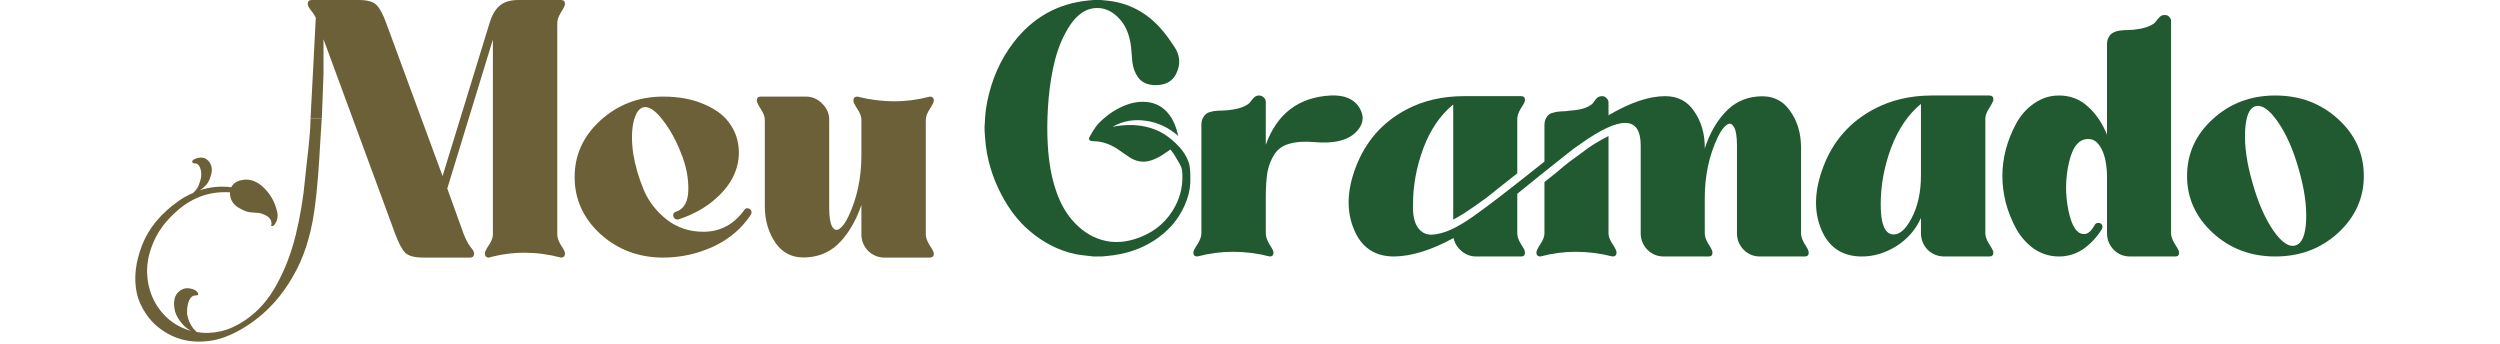
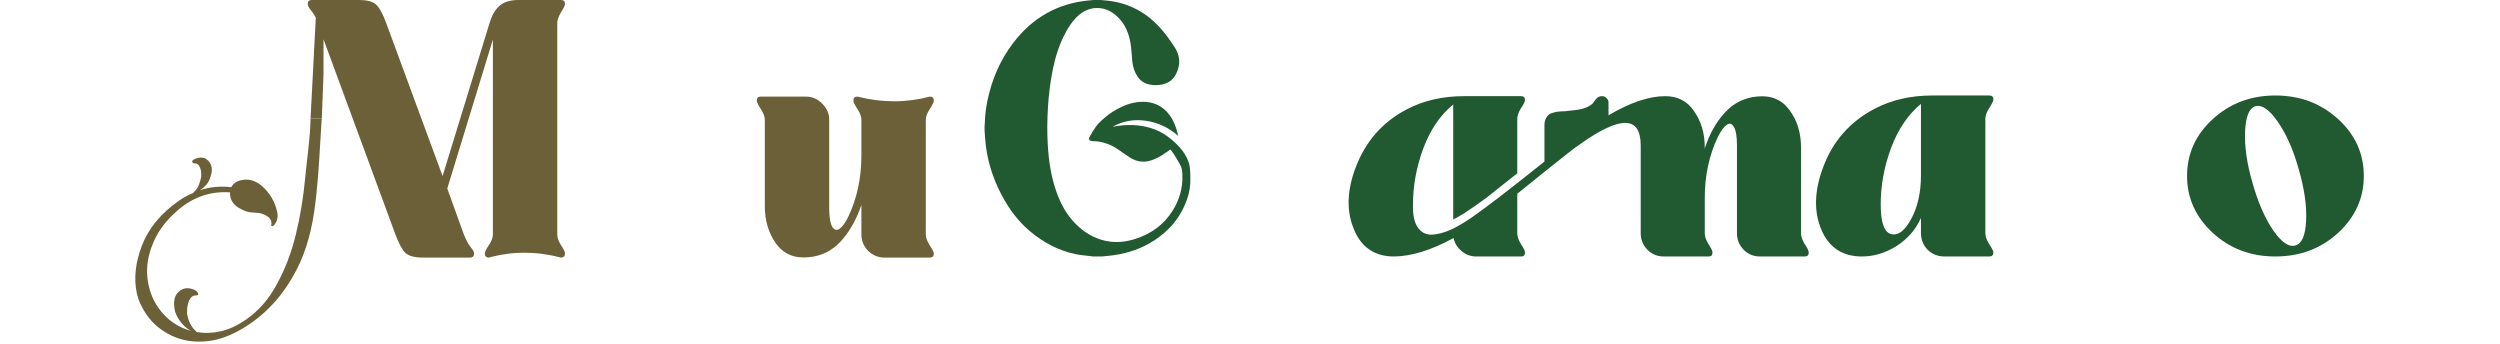
<svg xmlns="http://www.w3.org/2000/svg" width="887" height="122" viewBox="0 0 887 122" fill="none">
  <path d="M328.473 42.483V83.181C328.473 84.292 328.949 85.601 329.901 87.108C330.853 88.536 331.329 89.488 331.329 89.964C331.329 90.916 330.853 91.392 329.901 91.392H313.836C311.614 91.392 309.671 90.599 308.005 89.012C306.418 87.346 305.625 85.402 305.625 83.181V72.709C303.879 77.866 301.46 82.15 298.366 85.561C295.272 88.972 291.424 90.876 286.823 91.273C281.904 91.749 278.096 90.162 275.399 86.513C272.701 82.784 271.353 78.302 271.353 73.066V42.483C271.353 41.372 270.877 40.103 269.925 38.675C268.973 37.168 268.497 36.176 268.497 35.7C268.497 34.748 268.973 34.272 269.925 34.272H285.871C288.171 34.272 290.115 35.105 291.702 36.771C293.368 38.358 294.201 40.262 294.201 42.483V73.78C294.201 76.953 294.558 79.175 295.272 80.444C295.986 81.634 296.858 81.872 297.89 81.158C298.921 80.444 299.952 79.016 300.984 76.874C304.078 70.369 305.625 63.11 305.625 55.097V42.483C305.625 41.372 305.149 40.103 304.197 38.675C303.245 37.168 302.769 36.176 302.769 35.7C302.769 34.748 303.245 34.272 304.197 34.272C313.003 36.493 321.571 36.493 329.901 34.272C330.853 34.272 331.329 34.748 331.329 35.7C331.329 36.176 330.853 37.168 329.901 38.675C328.949 40.103 328.473 41.372 328.473 42.483Z" fill="#6B6037" />
-   <path d="M235.294 91.392C226.646 91.392 219.229 88.615 213.041 83.062C206.932 77.429 203.878 70.686 203.878 62.832C203.878 54.978 206.932 48.274 213.041 42.721C219.229 37.088 226.646 34.272 235.294 34.272C240.768 34.272 245.528 35.145 249.574 36.89C253.62 38.556 256.634 40.738 258.618 43.435C260.601 46.053 261.751 49.028 262.069 52.36C262.386 55.692 261.831 58.945 260.403 62.118C258.975 65.291 256.555 68.306 253.144 71.162C249.732 74.018 245.607 76.239 240.768 77.826C240.212 77.985 239.736 77.866 239.34 77.469C238.943 77.072 238.784 76.636 238.864 76.16C238.943 75.605 239.3 75.248 239.935 75.089C242.711 74.137 244.139 71.559 244.219 67.354C244.298 63.07 243.425 58.707 241.601 54.264C239.855 49.742 237.674 45.815 235.056 42.483C232.438 39.072 230.137 37.604 228.154 38.08C226.567 38.556 225.417 40.381 224.703 43.554C224.068 46.727 224.068 50.456 224.703 54.74C225.417 58.945 226.646 63.149 228.392 67.354C230.137 71.479 232.874 75.01 236.603 77.945C240.331 80.801 244.655 82.229 249.574 82.229C255.524 82.229 260.363 79.651 264.092 74.494C264.409 74.018 264.806 73.82 265.282 73.899C265.837 73.978 266.234 74.216 266.472 74.613C266.71 75.01 266.71 75.486 266.472 76.041C263.298 80.96 258.856 84.768 253.144 87.465C247.432 90.083 241.482 91.392 235.294 91.392Z" fill="#6B6037" />
  <path d="M197.724 8.092V83.181C197.724 84.292 198.16 85.561 199.033 86.989C199.985 88.417 200.461 89.369 200.461 89.845C200.461 90.876 199.985 91.392 199.033 91.392C190.306 89.091 181.778 89.091 173.448 91.392C172.496 91.392 172.02 90.876 172.02 89.845C172.02 89.369 172.496 88.417 173.448 86.989C174.4 85.561 174.876 84.292 174.876 83.181V14.042L158.692 66.878L164.523 83.062C165.316 85.045 166.11 86.553 166.903 87.584C167.776 88.615 168.212 89.369 168.212 89.845C168.212 90.876 167.736 91.392 166.784 91.392H150.124C147.03 91.392 144.888 90.797 143.698 89.607C142.587 88.417 141.437 86.235 140.247 83.062L114.781 13.923V26.299L114.188 42C113.595 42 110.188 42 110.188 42L112.044 6.307C111.489 5.196 110.854 4.244 110.14 3.451C109.505 2.578 109.188 1.904 109.188 1.428C109.188 0.476 109.664 0 110.616 0H127.276C130.37 0 132.472 0.595 133.583 1.785C134.773 2.975 135.923 5.117 137.034 8.211L157.026 62.475L173.686 8.211C174.479 5.514 175.63 3.491 177.137 2.142C178.724 0.714 180.985 0 183.92 0H199.033C199.985 0 200.461 0.476 200.461 1.428C200.461 1.904 199.985 2.896 199.033 4.403C198.16 5.831 197.724 7.061 197.724 8.092Z" fill="#6B6037" />
  <path d="M89.227 114.512C83.858 118.268 78.771 120.43 73.966 121C69.16 121.57 64.862 120.959 61.071 119.169C57.28 117.379 54.282 114.908 52.076 111.755C50.288 109.198 49.104 106.599 48.525 103.958C47.427 98.76 48.051 93.12 50.395 87.038C52.74 80.955 57.108 75.678 63.499 71.207C64.266 70.67 65.062 70.176 65.889 69.725C66.801 69.214 67.657 68.805 68.458 68.498C69.336 67.757 70.022 66.833 70.516 65.726C70.951 64.533 71.233 63.575 71.361 62.85C71.429 62.041 71.412 61.291 71.31 60.601C71.148 59.826 70.918 59.225 70.62 58.799C70.203 58.202 69.692 57.925 69.087 57.968C68.712 57.976 68.465 57.895 68.346 57.725C67.928 57.128 68.393 56.613 69.739 56.179C71.716 55.557 73.241 56.014 74.314 57.547C75.328 58.996 75.425 60.768 74.607 62.864C74.368 63.792 73.912 64.683 73.239 65.535C72.591 66.242 71.841 66.893 70.989 67.489C74.482 66.314 78.167 65.958 82.044 66.419L82.504 65.716C83.373 64.6 84.758 63.949 86.658 63.761C88.558 63.575 90.403 64.125 92.191 65.412C93.512 66.392 94.679 67.606 95.692 69.055C96.765 70.589 97.553 72.259 98.055 74.065C98.643 75.812 98.634 77.341 98.028 78.653C97.423 79.965 96.814 80.455 96.201 80.122C96.439 79.194 96.32 78.389 95.843 77.707C95.366 77.025 94.604 76.48 93.556 76.07C92.653 75.687 91.827 75.503 91.077 75.52C90.268 75.452 89.386 75.371 88.432 75.277C87.418 75.098 86.268 74.633 84.981 73.883C83.959 73.329 83.18 72.668 82.643 71.901C81.868 70.794 81.523 69.575 81.609 68.246C74.819 67.793 68.747 69.819 63.396 74.325C59.092 77.97 56.079 81.918 54.357 86.17C52.576 90.335 51.889 94.433 52.297 98.463C52.705 102.493 54.011 106.085 56.217 109.238C59.139 113.413 63.096 116.166 68.088 117.497L67.564 117.292C66.133 116.517 64.851 115.319 63.718 113.7C63.003 112.677 62.475 111.651 62.134 110.62C61.275 107.033 61.867 104.524 63.913 103.093C65.276 102.139 66.831 102.003 68.577 102.685C69.216 102.873 69.715 103.222 70.072 103.733C70.609 104.5 70.357 104.866 69.318 104.832C68.423 104.823 67.686 105.403 67.107 106.57C66.587 107.822 66.343 109.198 66.377 110.697C66.334 111.362 66.483 112.21 66.824 113.241C67.164 114.272 67.662 115.256 68.318 116.193C68.676 116.705 69.179 117.242 69.826 117.804C72.578 118.29 75.432 118.197 78.389 117.525C81.345 116.853 84.357 115.443 87.425 113.297C91.856 110.197 95.47 106.019 98.266 100.763C101.121 95.592 103.342 89.786 104.929 83.345C106.515 76.904 107.633 70.157 108.282 63.102C108.931 56.048 110.076 49.083 110.188 42H114.188C114.188 42 114.188 40.828 113.688 49.5C113.188 58.172 112.688 67 111.437 75.365C110.186 83.729 107.823 91.474 103.877 98.17C99.99 104.951 95.107 110.398 89.227 114.512Z" fill="#6B6037" />
  <path d="M390.52 0C391.121 0.058 391.722 0.121 392.324 0.173C400.436 0.88 407.074 4.502 412.342 10.7C413.949 12.592 415.394 14.643 416.758 16.726C418.745 19.759 418.911 22.988 417.27 26.25C416.047 28.68 413.967 29.846 411.355 30.131C409.816 30.299 408.294 30.219 406.816 29.699C405.528 29.246 404.491 28.458 403.707 27.327C402.573 25.691 401.969 23.852 401.751 21.89C401.549 20.075 401.505 18.241 401.272 16.433C400.747 12.363 399.429 8.65 396.32 5.797C394.224 3.873 391.826 2.746 388.944 2.844C386.361 2.933 384.203 4.017 382.331 5.754C380.469 7.481 379.126 9.597 377.939 11.823C375.812 15.813 374.47 20.085 373.564 24.506C372.639 29.022 372.086 33.588 371.808 38.191C371.543 42.582 371.489 46.973 371.75 51.364C372.089 57.067 372.909 62.687 374.827 68.094C376.293 72.23 378.342 76.02 381.402 79.185C384.5 82.39 388.146 84.635 392.536 85.515C396.06 86.221 399.513 85.83 402.907 84.733C408.418 82.951 412.895 79.772 416.032 74.781C418.488 70.873 419.685 66.618 419.504 61.98C419.45 60.601 419.453 59.724 418.507 58.061L418.471 57.999C417.537 56.357 416.606 54.721 415.435 53.237C415.388 53.178 415.334 53.127 415.262 53.047C414.475 53.58 413.7 54.109 412.919 54.631C412.529 54.893 412.14 55.163 411.733 55.397C410.411 56.156 409.036 56.802 407.546 57.142C405.066 57.709 402.789 57.137 400.692 55.764C399.355 54.889 398.062 53.945 396.743 53.043C394.497 51.505 392.047 50.493 389.34 50.175C388.709 50.102 388.07 50.079 387.433 50.057C386.584 50.029 386.132 49.381 386.554 48.614C387.231 47.386 387.945 46.167 388.76 45.029C389.751 43.644 391.036 42.528 392.337 41.438C394.075 39.979 395.984 38.823 398.037 37.876C400.775 36.614 403.621 35.924 406.632 36.163C410.127 36.441 412.928 38.044 415.007 40.904C416.43 42.859 417.285 45.074 417.838 47.42C417.893 47.657 417.954 47.892 418.04 48.238C414.748 45.336 411.026 43.533 406.798 42.884C402.566 42.234 398.518 42.817 394.743 44.971C395.577 44.843 396.408 44.695 397.245 44.592C401.413 44.075 405.501 44.381 409.477 45.829C411.85 46.694 413.933 48.042 415.858 49.666C416.831 50.488 417.737 51.369 418.581 52.312C419.861 53.742 420.904 55.389 421.598 57.178C421.849 57.825 422.029 58.469 422.109 59.215C422.21 60.144 422.324 60.957 422.324 61.957V63.986C422.324 64.222 422.334 64.679 422.324 64.876C422.172 67.737 421.488 70.194 420.339 72.814C418.025 78.097 414.312 82.179 409.556 85.283C404.499 88.584 398.879 90.25 392.916 90.811C392.239 90.875 391.561 90.937 390.884 91H387.786C387.607 90.971 387.429 90.938 387.251 90.915C385.418 90.681 383.561 90.565 381.756 90.195C375.573 88.931 370.159 86.041 365.344 81.969C361.163 78.434 357.97 74.091 355.412 69.258C352.051 62.905 349.998 56.154 349.507 48.941C349.451 48.111 349.395 47.282 349.34 46.453L349.329 46.284V44.624C349.358 44.336 349.405 44.048 349.412 43.759C349.472 41.158 349.763 38.581 350.276 36.036C351.827 28.339 354.835 21.276 359.608 15.065C366.326 6.326 375.129 1.282 386.07 0.178C386.732 0.112 387.396 0.059 388.059 0H390.52Z" fill="#215931" />
-   <path d="M472.068 33.88C477.066 33.642 480.517 35.149 482.421 38.402C484.087 41.258 483.77 43.955 481.469 46.494C478.534 49.747 473.496 51.056 466.356 50.421C462.786 50.104 459.811 50.302 457.431 51.016C455.13 51.651 453.385 52.88 452.195 54.705C451.005 56.53 450.172 58.632 449.696 61.012C449.299 63.392 449.101 66.446 449.101 70.175V82.789C449.101 83.9 449.537 85.209 450.41 86.716C451.362 88.144 451.838 89.096 451.838 89.572C451.838 90.524 451.402 91 450.529 91C441.723 88.779 433.155 88.779 424.825 91C423.873 91 423.397 90.524 423.397 89.572C423.397 89.096 423.873 88.144 424.825 86.716C425.777 85.209 426.253 83.9 426.253 82.789V44.233C426.253 43.36 426.412 42.607 426.729 41.972C427.046 41.337 427.403 40.861 427.8 40.544C428.197 40.147 428.752 39.87 429.466 39.711C430.259 39.473 430.894 39.354 431.37 39.354C431.925 39.275 432.639 39.235 433.512 39.235C434.464 39.156 435.138 39.116 435.535 39.116C437.836 38.878 439.66 38.481 441.009 37.926C442.437 37.291 443.31 36.696 443.627 36.141C444.024 35.586 444.46 35.07 444.936 34.594C445.412 34.118 446.007 33.88 446.721 33.88C447.356 33.88 447.911 34.118 448.387 34.594C448.863 34.991 449.101 35.506 449.101 36.141V51.373C453.068 40.346 460.723 34.515 472.068 33.88Z" fill="#215931" />
  <path d="M570.698 36.379V40.901C578.393 36.379 585.097 34.118 590.809 34.118C595.331 34.118 598.782 35.943 601.162 39.592C603.621 43.162 604.851 47.406 604.851 52.325V52.682C606.517 47.525 608.897 43.281 611.991 39.949C615.085 36.538 618.932 34.634 623.534 34.237C628.452 33.761 632.26 35.387 634.958 39.116C637.655 42.765 639.004 47.168 639.004 52.325V82.789C639.004 83.9 639.44 85.169 640.313 86.597C641.265 88.025 641.741 89.017 641.741 89.572C641.741 90.524 641.265 91 640.313 91H624.486C622.185 91 620.241 90.207 618.655 88.62C617.068 86.954 616.275 85.01 616.275 82.789V51.611C616.275 48.438 615.918 46.256 615.204 45.066C614.49 43.797 613.617 43.559 612.586 44.352C611.554 45.066 610.523 46.494 609.492 48.636C606.398 55.062 604.851 62.281 604.851 70.294V82.789C604.851 83.9 605.287 85.169 606.16 86.597C607.112 88.025 607.588 89.017 607.588 89.572C607.588 90.524 607.151 91 606.279 91H590.333C588.032 91 586.088 90.207 584.502 88.62C582.915 86.954 582.122 85.01 582.122 82.789V51.611C582.122 41.139 575.021 40.941 560.821 51.016C559.155 52.127 557.449 53.396 555.704 54.824C553.8 56.331 550.904 58.632 547.017 61.726C543.209 64.82 540.313 67.16 538.33 68.747V82.789C538.33 83.9 538.766 85.169 539.639 86.597C540.591 88.025 541.067 89.017 541.067 89.572C541.067 90.524 540.63 91 539.758 91H523.812C521.828 91 520.083 90.365 518.576 89.096C517.068 87.827 516.116 86.28 515.72 84.455C507.866 88.739 500.845 90.921 494.657 91C487.755 91 482.995 87.787 480.377 81.361C477.679 74.935 477.878 67.636 480.972 59.465C484.462 50.183 490.531 43.281 499.179 38.759C505.129 35.665 511.872 34.118 519.409 34.118H539.758C540.63 34.118 541.067 34.594 541.067 35.546C541.067 36.022 540.591 36.974 539.639 38.402C538.766 39.83 538.33 41.099 538.33 42.21V61.488C538.012 61.726 536.862 62.638 534.879 64.225C532.975 65.732 531.666 66.764 530.952 67.319C530.317 67.874 529.127 68.826 527.382 70.175C525.636 71.444 524.248 72.436 523.217 73.15C522.185 73.864 520.956 74.697 519.528 75.649C518.1 76.522 516.791 77.275 515.601 77.91V37.093C511.079 40.742 507.548 45.899 505.01 52.563C502.55 59.227 501.321 65.931 501.321 72.674C501.241 76.244 501.797 78.902 502.987 80.647C504.177 82.392 505.803 83.265 507.866 83.265C509.928 83.186 512.15 82.63 514.53 81.599C516.989 80.488 519.686 78.902 522.622 76.839C527.62 73.348 536.069 66.843 547.969 57.323V44.471C547.969 43.519 548.127 42.726 548.445 42.091C548.762 41.456 549.119 40.98 549.516 40.663C549.912 40.346 550.468 40.108 551.182 39.949C551.975 39.711 552.61 39.592 553.086 39.592C553.641 39.513 554.355 39.473 555.228 39.473C556.18 39.394 556.854 39.314 557.251 39.235C559.551 39.076 561.376 38.719 562.725 38.164C564.153 37.529 565.025 36.934 565.343 36.379C565.739 35.744 566.136 35.229 566.533 34.832C567.009 34.356 567.643 34.118 568.437 34.118C569.071 34.118 569.587 34.356 569.984 34.832C570.46 35.229 570.698 35.744 570.698 36.379Z" fill="#215931" />
-   <path d="M570.698 82.789C570.698 83.9 571.174 85.169 572.126 86.597C573.078 88.025 573.554 89.017 573.554 89.572C573.554 90.524 573.078 91 572.126 91C563.32 88.779 554.791 88.779 546.541 91C545.589 91 545.113 90.524 545.113 89.572C545.113 89.017 545.589 88.025 546.541 86.597C547.493 85.169 547.969 83.9 547.969 82.789V64.582C548.524 64.185 549.873 63.114 552.015 61.369C554.157 59.544 555.743 58.235 556.775 57.442C557.885 56.649 559.353 55.578 561.178 54.229C563.002 52.801 564.668 51.651 566.176 50.778C567.683 49.826 569.19 48.993 570.698 48.279V82.789Z" fill="#215931" />
  <path fill-rule="evenodd" clip-rule="evenodd" d="M704.401 42.091V82.789C704.401 83.9 704.877 85.209 705.829 86.716C706.781 88.144 707.257 89.096 707.257 89.572C707.257 90.524 706.781 91 705.829 91H689.883C687.582 91 685.599 90.207 683.933 88.62C682.346 86.954 681.553 84.971 681.553 82.67V77.315C679.728 81.44 676.832 84.772 672.866 87.311C668.899 89.77 664.813 91 660.609 91C653.707 91 648.907 87.827 646.21 81.48C643.512 75.054 643.711 67.716 646.805 59.465C650.216 50.183 656.285 43.241 665.012 38.64C671.041 35.467 677.864 33.88 685.48 33.88H705.829C706.781 33.88 707.257 34.356 707.257 35.308C707.257 35.784 706.781 36.776 705.829 38.283C704.877 39.711 704.401 40.98 704.401 42.091ZM681.553 36.855V62.321C681.553 68.271 680.402 73.388 678.102 77.672C675.96 81.639 673.738 83.463 671.438 83.146C668.661 82.829 667.273 79.298 667.273 72.555C667.273 65.812 668.502 59.108 670.962 52.444C673.5 45.78 677.031 40.584 681.553 36.855Z" fill="#215931" />
-   <path d="M770.295 82.789C770.295 83.9 770.771 85.209 771.723 86.716C772.675 88.144 773.151 89.096 773.151 89.572C773.151 90.524 772.715 91 771.842 91H755.777C753.476 91 751.533 90.207 749.946 88.62C748.359 86.954 747.566 84.971 747.566 82.67V62.44C747.487 58.394 746.852 55.221 745.662 52.92C744.472 50.619 743.044 49.429 741.378 49.35C737.887 49.033 735.468 51.73 734.119 57.442C732.77 63.154 732.691 68.906 733.881 74.697C735.071 80.488 737.015 83.265 739.712 83.027C740.902 82.948 742.092 81.837 743.282 79.695C743.599 79.219 744.036 79.021 744.591 79.1C745.146 79.1 745.543 79.338 745.781 79.814C746.019 80.211 746.019 80.687 745.781 81.242C743.956 84.177 741.735 86.557 739.117 88.382C736.499 90.127 733.643 91 730.549 91C727.296 91 724.321 90.088 721.624 88.263C719.006 86.359 716.904 83.979 715.317 81.123C713.73 78.188 712.501 75.094 711.628 71.841C710.835 68.588 710.438 65.455 710.438 62.44C710.438 59.425 710.835 56.331 711.628 53.158C712.501 49.905 713.73 46.811 715.317 43.876C716.904 40.941 719.006 38.561 721.624 36.736C724.321 34.832 727.296 33.88 730.549 33.88C734.516 33.88 737.927 35.189 740.783 37.807C743.639 40.346 745.9 43.678 747.566 47.803V15.792C747.566 14.84 747.725 14.047 748.042 13.412C748.359 12.777 748.716 12.301 749.113 11.984C749.51 11.667 750.065 11.389 750.779 11.151C751.572 10.913 752.207 10.794 752.683 10.794C753.238 10.715 753.952 10.675 754.825 10.675C755.777 10.596 756.451 10.556 756.848 10.556C759.149 10.318 760.973 9.921 762.322 9.366C763.75 8.731 764.623 8.136 764.94 7.581C765.337 7.026 765.773 6.51 766.249 6.034C766.725 5.558 767.32 5.32 768.034 5.32C768.748 5.32 769.303 5.558 769.7 6.034C770.097 6.431 770.295 6.946 770.295 7.581V82.789Z" fill="#215931" />
  <path fill-rule="evenodd" clip-rule="evenodd" d="M785.133 42.21C791.242 36.657 798.62 33.88 807.267 33.88C815.994 33.88 823.411 36.657 829.52 42.21C835.629 47.763 838.683 54.507 838.683 62.44C838.683 70.294 835.629 77.037 829.52 82.67C823.411 88.223 815.994 91 807.267 91C798.62 91 791.242 88.223 785.133 82.67C779.024 77.037 775.97 70.294 775.97 62.44C775.97 54.507 779.024 47.763 785.133 42.21ZM818.215 78.267C817.977 83.503 816.708 86.438 814.407 87.073C812.106 87.787 809.449 85.962 806.434 81.599C803.499 77.236 801.079 71.643 799.175 64.82C797.192 57.997 796.319 51.928 796.557 46.613C796.795 41.298 798.025 38.323 800.246 37.688C802.547 37.053 805.204 38.918 808.219 43.281C811.234 47.644 813.693 53.237 815.597 60.06C817.58 66.883 818.453 72.952 818.215 78.267Z" fill="#215931" />
</svg>